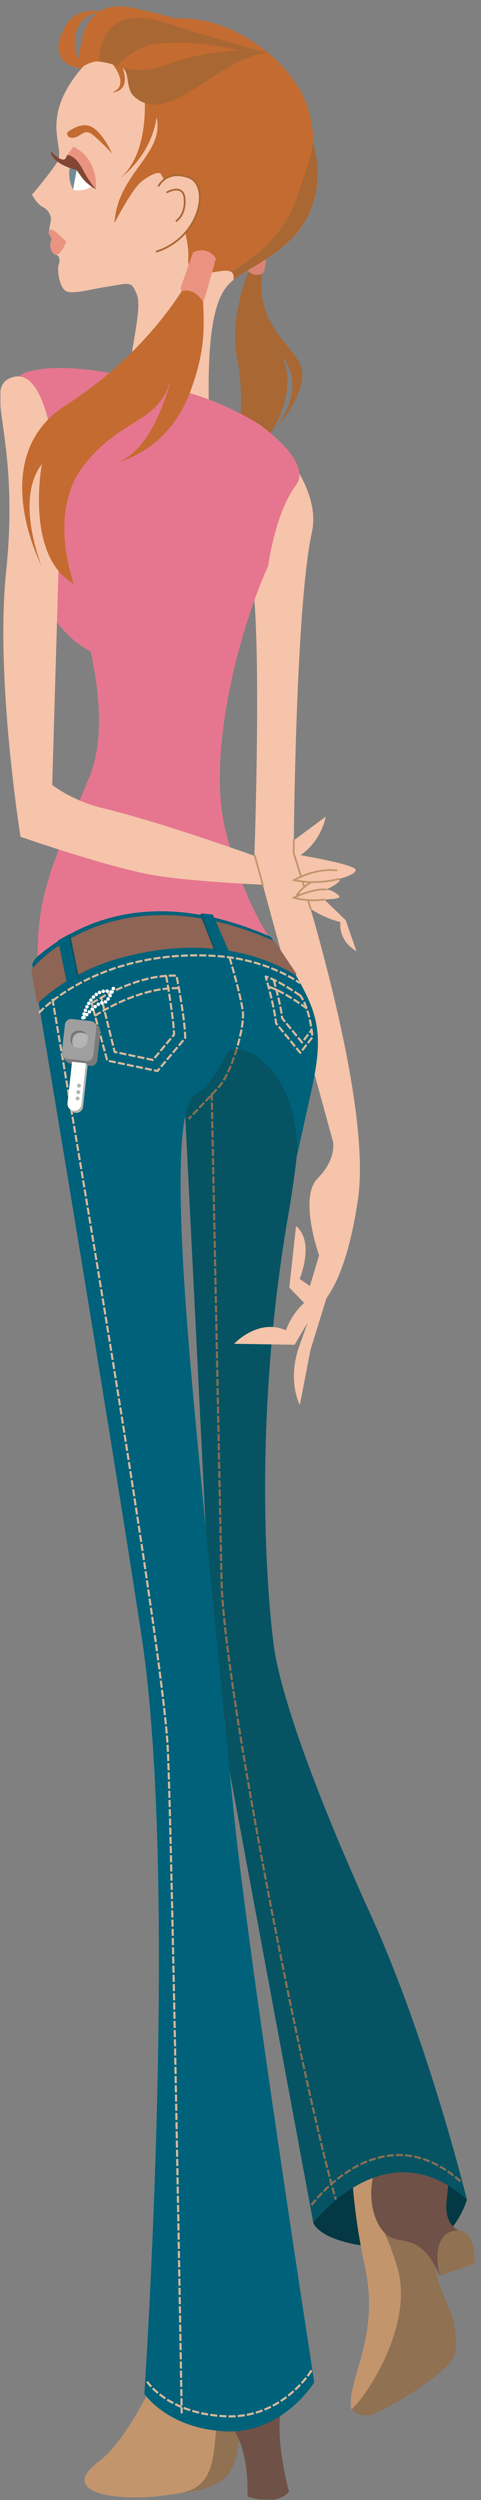
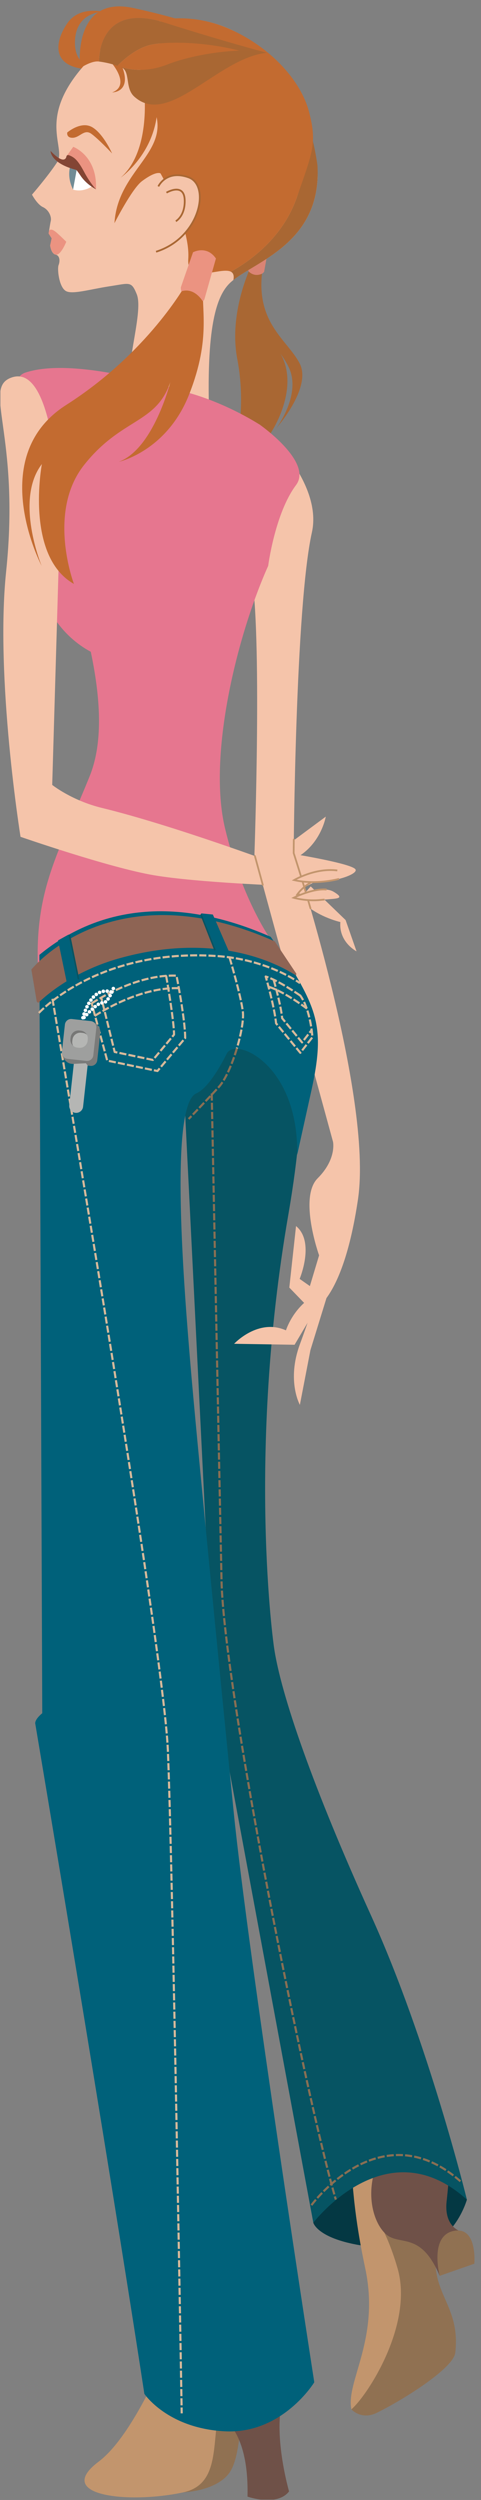
<svg xmlns="http://www.w3.org/2000/svg" version="1.1" viewBox="0 0 68 353">
  <rect x="0" y="0" width="68" height="353" fill="#808080" stroke="none" />
  <defs>
    <clipPath id="c">
      <path d="m0.06 0.903h67.019v352.04h-67.019z" />
    </clipPath>
    <clipPath id="b">
      <path d="m0.06 0.903h67.019v352.04h-67.019z" />
    </clipPath>
    <clipPath id="a">
      <path d="m0.06 0.903h67.019v352.04h-67.019z" />
    </clipPath>
  </defs>
  <path d="m11.711 9.717s0.01-0.681-0.276-1.065c-0.437-0.585-0.89-1.28-0.834-2.873 0.144-4.117 3.909-4.116 3.909-4.116s-3.308-0.868-5.022 1.661c-1.714 2.53-2.182 5.822 2.223 6.393" fill="#C36B30" />
  <path d="m38.878 48.936s1.623 1.923 2.155 3.438c1.329 3.788-1.995 8.117-1.995 8.117s5.108-5.749 3.322-9.181c-1.786-3.436-6.581-5.851-5.145-13.934l-1.426-0.428s-3.578 6.825-2.238 13.78c1.34 6.956 0.262 16.443-4.645 19.151 0 0 8.601-4.599 11.117-12.451 1.869-5.828-1.145-8.492-1.145-8.492" fill="#A96733" />
  <path d="m37.016 38.658c-0.404 0.183-1.135 0.353-1.852-0.314-0.031-0.029-0.078-0.261-0.078-0.261l0.455-4.18s1.152 1.502 2.501 0.559l-0.701 3.906s-0.126 0.2-0.325 0.29" fill="#DA8474" />
  <path d="m44.294 313.85s0.877 3.599 13.498 3.71c6.256 0.054 8.215-6.968 8.215-6.968s-4.375-9.493-10.301-7.957c-5.925 1.535-11.412 11.215-11.412 11.215" fill="#043843" />
  <path d="m54.572 293.53s7.378 6.953 8.09 10.839c0.711 3.889-3.906 7.488-3.438 13.313 0.467 5.824-0.846 17.676-6.284 21.867-2.395 1.848-3.264 0.652-3.264 0.652-0.815-3.915 4.081-9.954 1.96-19.907-1.93-9.048-1.859-13.793-2.31-19.625-0.452-5.831-3.099-11.184-3.099-11.184" fill="#C2956D" />
  <path d="m54.246 315.07s1.008 1.926 1.959 5.223c2.284 7.914-4.243 17.948-6.529 19.907 0 0 1.387 1.568 3.591 0.49 3.671-1.795 10.852-6.282 11.097-8.485 0.806-7.254-4.162-8.404-2.448-15.992 0.959-4.249-7.996-3.918-7.67-1.143" fill="#907152" />
  <g clip-path="url(#c)">
    <path d="m61.522 302.11s-5.008-2.352-7.439 1.859c-2.793 4.839-1.469 9.791 0.489 11.504 1.959 1.714 4.897-0.49 7.589 5.875l3.005-6.261s-2.429-0.606-2.026-4.265c0.709-6.437 0.341-6.998-1.618-8.712" fill="#6F5148" />
    <path d="m62.161 321.35s-1.484-5.601 1.943-6.336 2.953 4.622 2.953 4.622l-4.896 1.714" fill="#907152" />
    <path d="m25.891 351.92s4.448-0.136 6.406-2.583c1.959-2.448 1.224-8.323 2.937-9.547 1.714-1.224 4.652-7.098 4.652-7.098s-9.389-15.884-13.995 19.228" fill="#907152" />
    <path d="m26.976 323.7s-6.514 19-13.029 23.885c-6.512 4.885 4.343 5.972 11.944 4.342 7.6-1.629 1.627-13.027 8.685-16.827 7.057-3.8 10.314-5.971 4.342-16.828" fill="#C2956D" />
    <path d="m42.17 327.72s-6.445-0.408-8.894 3.754c-2.447 4.16-2.447 9.546-2.447 9.546s4.405 1.469 4.161 11.505c0 0 4.161 1.467 5.875-0.735 0 0-2.203-7.588-0.979-12.728 1.223-5.142 3.263-5.956 2.284-11.342" fill="#6F5148" />
  </g>
  <path d="m43.925 125.16 4.934 4.753 1.546 4.417s-2.527-1.284-2.287-4.136c0 0-3.581-0.786-5.756-3.247" fill="#F5C4AA" />
  <path d="m47.687 122.91c-3.123-0.407-6.108 1.357-6.108 1.357 4.071 0.949 9.094-0.679 8.686-1.493-0.407-0.814-8.502-2.145-8.502-2.145l-0.997 5.81" fill="#F5C4AA" />
  <path d="m14.98 92.916s-5.701-1.356-8.684-8.141c-3.108-7.066 3.526-19.135 3.526-19.135" fill="#E6768F" />
  <path d="m18.528 56.633c-1.382-3.562 1.884-12.434 0.803-15.091-0.768-1.894-0.996-1.546-3.843-1.119-2.848 0.434-5.323 1.212-6.209 0.65-0.961-0.613-1.204-3.128-0.995-3.653 0.208-0.524 0.202-1.331-0.433-1.467-0.635-0.137-0.764-1.306-0.764-1.306l0.65-0.811-0.862-0.848s0.183-1.238 0.308-1.813c0.124-0.573-0.287-1.55-1.108-1.928-0.823-0.378-1.554-1.763-1.554-1.763s2.199-2.529 3.537-4.548c1.339-2.018-2.491-5.718 2.921-12.614 4.658-5.931 13.003-10.036 21.603-6.172 6.697 3.007 5.528 8.662 6.826 15.321 0.369 1.89 5.536 2.987 5.503 5.198-0.151 10.004-9.278 12.436-12.313 15.203-1.996 1.82-3.522 6.234-2.994 19.805l-11.076-3.044" fill="#F5C4AA" />
  <path d="m41.851 173.12-0.95 8.687 3.192 3.298s4.342-1.086 6.513-15.742c2.173-14.657-9.088-48.899-9.088-48.899s0.217-34.679 2.575-45.284c1.629-7.328-7.4-15.24-7.4-15.24s-1.386 19.965-1.22 20.763c1.629 7.871 0.497 39.925 0.497 39.925l11.109 40.592s0.544 2.441-2.172 5.156 0.203 10.88 0.203 10.88l-1.302 4.339-1.446-1.014s2.199-5.229-0.511-7.461" fill="#F5C4AA" />
  <path d="m31.809 116.94c-2.449-10.263 1.663-27.119 6.106-37.049 0 0 0.956-7.427 3.936-11.4 2.443-3.257-5.158-8.549-5.158-8.549-5.699-3.529-10.585-4.616-10.585-4.616s-15.199-5.156-22.527-2.712c-7.329 2.442 16.094 39.712 9.092 56.997-4.364 10.774-7.792 15.915-7.302 27.174 0 0 9.853-8.077 33.046-3.917 0 0-4.159-5.667-6.608-15.928" fill="#E6768F" />
  <path d="m25.826 150.26 4.354 87.598 14.114 75.997s10.312-13.572 21.713-3.258c0 0-5.429-22.255-13.571-40.168-8.142-17.915-12.754-31.214-13.705-37.863 0 0-3.883-26.912 2.035-61.07 5.97-34.469-4.434-38.269-4.434-38.269" fill="#065463" />
  <path d="m44.03 311.37s9.854-13.512 21.253-3.196" fill-opacity="0" stroke="#8A6F53" stroke-dasharray="1,0.3" stroke-linejoin="round" stroke-width=".3" />
-   <path d="m5.568 134.83c6.426-5.324 17.117-9.404 32.7-2.55l2.089 2.981c4.48 7.329 5.627 9.904 3.665 18.729-0.656 2.95-2.012 9.096-2.012 9.096 0.238-12.771-8.734-16.752-9.957-14.304-0.49 0.979-2.43 4.784-4.316 5.615-3.889 1.715-1.628 28.5-0.814 38.27 0.814 9.771 4.071 42.748 6.106 63.105 2.036 20.356 11.401 80.61 11.401 80.61s-4.479 7.328-12.621 6.922c-8.143-0.407-11.4-5.293-11.4-5.293s4.885-72.469-0.407-107.07c-5.292-34.606-15.426-94.639-15.426-94.639s-0.142-0.527 0.992-1.468" fill="#00617A" />
-   <path d="m44.047 334.69s-4.096 6.893-12.238 6.487c-8.143-0.408-11.016-4.896-11.016-4.896" fill-opacity="0" stroke="#D9BA9B" stroke-dasharray="1,0.3" stroke-linejoin="round" stroke-width=".3" />
+   <path d="m5.568 134.83c6.426-5.324 17.117-9.404 32.7-2.55l2.089 2.981c4.48 7.329 5.627 9.904 3.665 18.729-0.656 2.95-2.012 9.096-2.012 9.096 0.238-12.771-8.734-16.752-9.957-14.304-0.49 0.979-2.43 4.784-4.316 5.615-3.889 1.715-1.628 28.5-0.814 38.27 0.814 9.771 4.071 42.748 6.106 63.105 2.036 20.356 11.401 80.61 11.401 80.61s-4.479 7.328-12.621 6.922c-8.143-0.407-11.4-5.293-11.4-5.293c-5.292-34.606-15.426-94.639-15.426-94.639s-0.142-0.527 0.992-1.468" fill="#00617A" />
  <path d="m41.896 137.49-3.05-4.565c-23.069-10.261-34.412 3.977-34.412 3.977l0.757 4.496s0.183 0.247 0.25 0.18c1.459-1.411 5.359-4.569 11.435-6.267 15.177-4.243 24.034 1.909 24.972 2.412l0.048-0.233" fill="#8E6454" />
  <path d="m39.271 120.33 6.785-5.022s-0.951 5.7-6.921 6.786" fill="#F5C4AA" />
  <path d="m10.935 23.613s-0.706 0.349-0.605 3.162c0 0 0.682 0.238 1.522 0.033 0.841-0.205 1.092-0.479 1.092-0.479l-2.009-2.716" fill="#FFFFFE" />
  <path d="m10.328 22.523s-1.231 1.764 2e-3 4.252l0.603-3.294-0.605-0.958" fill="#718C95" />
  <path d="m8.044 32.882c0.728 0.644 1.324 1.257 1.324 1.257s-0.793 2.011-1.517 1.814c-0.626-0.173-0.764-1.306-0.764-1.306l0.209-0.995-0.421-0.664s-0.072-1.2 1.169-0.106" fill="#EB9381" />
  <path d="m15.849 21.668s-1.226-2.785-2.815-3.709c-1.586-0.922-3.528 0.749-3.528 0.749s-0.163 0.791 0.81 0.745c0.978-0.047 1.59-1.257 2.566-0.581 0.977 0.683 2.967 2.796 2.967 2.796" fill="#C36B30" />
  <path d="m44.886 23.415c-0.294-2.219-0.768-4.005-1.039-4.914-0.049 2.139-0.457 5.296-1.9 9.412-1.991 5.688-6.62 8.962-9.313 10.449 0.333 0.172 0.488 0.523 0.359 1.179 3.359-2.643 11.771-5.27 11.918-14.872 7e-3 -0.431-0.015-0.836-0.025-1.254" fill="#A96733" />
  <path d="m41.947 27.913c2.283-6.518 2.878-7.725 1.748-12.101-1.128-4.374-5.364-9.081-11.113-11.662-3.359-1.509-6.764-1.854-9.915-1.349 1.717 4.977-4.841 7.003-3.113 9.067 7.502 8.978-2.84 10.739-3.374 19.647 0 0 2.474-4.872 3.882-5.929 2.069-1.551 2.632-1.099 2.632-1.099s4.234 7.405 3.923 12.058c-0.252 3.783 4.573 1.078 6.017 1.817 2.693-1.487 7.322-4.761 9.313-10.449" fill="#C36B30" />
  <path d="m22.388 26.325s1.092-2.403 4.251-1.295c3.159 1.107 1.681 8.542-4.577 10.516" fill="#F5C4AA" />
  <path d="m22.388 26.325s1.092-2.403 4.251-1.295c3.159 1.107 1.681 8.542-4.577 10.516m1.473-8.344s2.532-1.508 2.579 1.113c0.04 2.23-1.258 2.922-1.258 2.922" fill-opacity="0" stroke="#A96733" stroke-width=".25" />
  <path d="m11.027 22.445c-0.553-0.838-1.634-0.379-1.634-0.379s-0.135 1.445-2.245-0.75c0 0-0.06 1.778 3.829 2.727 0 0 0.607-0.758 0.05-1.598" fill="#834534" />
  <path d="m13.568 26.716s-1.389-0.725-2.383-2.45c-0.992-1.728-1.792-2.199-1.792-2.199l0.962-1.333s3.423 1.243 3.213 5.982" fill="#EB9381" />
  <path d="m13.595 26.743s-1.349-0.655-2.197-1.921c-0.845-1.265-2.001-2.546-2.001-2.546s-0.115-0.579 0.497-0.305c0.611 0.273 1.093 0.6 1.989 2.282 0.896 1.68 1.712 2.49 1.712 2.49" fill="#834534" />
  <g clip-path="url(#b)">
    <path d="m20.342 12.461s1.168 8.717-3.279 12.62c0 0 5.264-3.651 5.208-10.468" fill="#C36B30" />
    <path d="m1.682 53.289c-4.286 1.429 1.22 7.871-0.815 27.414-1.568 15.045 2.035 37.456 2.035 37.456s12.614 4.377 18.864 5.428c6.252 1.052 18.728 1.493 18.728 1.493l-1.086-2.986s-14.929-5.564-24.97-8.006c-4.306-1.047-7.057-3.258-7.057-3.258l1.086-36.912s-0.272-22.801-6.785-20.629" fill="#F5C4AA" />
    <path d="m26.269 40.161s-5.36 9.661-16.915 17.022c-11.556 7.359-3.462 22.732-3.462 22.732s-3.879-9.314 0.029-14.39c0 0-2.443 12.983 4.531 16.927 0 0-3.859-10.126 1.439-16.8 5.297-6.677 10.164-5.762 12.188-11.691 0 0-2.368 9.451-7.293 11.25 0 0 6.818-1.488 9.973-9.567 3.156-8.078 1.604-11.91 1.968-16.246l-2.458 0.763" fill="#C36B30" />
  </g>
  <path d="m47.279 179.64-3.392 10.993-1.493 7.734s-1.9-3.392 0-8.549 2.579-7.736 2.579-7.736" fill="#F5C4AA" />
  <path d="m45.177 183.91-3.531 5.972-8.548-0.137s3.391-3.664 7.328-1.898c0 0 0.95-3.122 3.935-4.887l0.816 0.95" fill="#F5C4AA" />
  <path d="m9.676 131.97 1.304 6.283-1.467 0.816-1.305-6.284 1.468-0.815" fill="#00617A" />
  <path d="m28.463 128.97 2.04 5.121 1.958 0.489-2.367-5.446-1.631-0.164" fill="#00617A" />
  <path d="m12.959 141.68s6.12-4.161 11.994-3.916c0 0 1.225 6.12 1.225 8.812l-3.917 4.651-7.099-1.469-2.203-8.078zm10.526-3.916s1.117 6.262 1.117 8.33l-2.984 3.572-5.404-1.128-1.908-7.715m-0.918 2.632s6.12-4.162 11.994-3.917m17.074 1.04s-3.183-2.203-4.896-2.692c0 0 1.224 4.162 1.468 6.609l3.428 4.161 1.713-2.203s-0.245-3.835-1.713-5.875zm-3.769-2.22s1.004 3.411 1.205 5.418l2.809 3.413 1.404-1.807m-0.711-2.968s-3.019-2.283-5.325-3.058" fill-opacity="0" stroke="#D9BA9B" stroke-dasharray="1,0.3" stroke-linejoin="round" stroke-width=".3" />
  <path d="m30.526 36.503-1.633 5.771s-0.172 0.345-0.264 0.206c-0.361-0.541-1.399-1.812-2.942-1.362-0.134 0.04-0.122-0.549-0.122-0.549l1.724-4.949s1.922-1.046 3.237 0.883" fill="#EB9381" />
  <path d="m5.493 143.03s8.339-9.172 25.172-8.037c7.262 0.49 11.75 3.833 11.75 3.833" fill-opacity="0" stroke="#D9BA9B" stroke-dasharray="1,0.3" stroke-linejoin="round" stroke-width=".3" />
  <path d="m28.324 129.18 0.139-0.206 2.04 5.121-0.185 0.163-1.994-5.078" fill="#065463" />
  <path d="m9.676 131.97 0.262 0.08 1.278 6.264-0.236-0.061-1.304-6.283" fill="#065463" />
  <path d="m33.488 148.04c-0.657 2.198-1.607 4.417-2.578 5.475-1.877 2.041-4.243 4.489-4.243 4.489" fill-opacity="0" stroke="#8A6F53" stroke-dasharray="1,0.3" stroke-linejoin="round" stroke-width=".3" />
  <path d="m32.461 135.23s1.631 5.466 1.876 7.669c0.118 1.062-0.238 3.088-0.849 5.132" fill-opacity="0" stroke="#D9BA9B" stroke-dasharray="1,0.3" stroke-linejoin="round" stroke-width=".3" />
  <path d="m29.931 154.41s1.061 53.445 1.387 68.785c0.327 15.339 11.913 73.027 16.156 87.387" fill-opacity="0" stroke="#8A6F53" stroke-dasharray="1,0.3" stroke-linejoin="round" stroke-width=".3" />
  <path d="m7.411 141.03s15.666 90.735 16.319 106.07c0.653 15.34 1.957 93.67 1.957 93.67" fill-opacity="0" stroke="#D9BA9B" stroke-dasharray="1,0.3" stroke-linejoin="round" stroke-width=".3" />
  <path d="m13.752 149.72c-0.056 0.489-0.492 0.838-0.98 0.784l-2.678-0.295c-0.918-0.1-1.397-1.187-1.344-1.676l0.985-3.164c0.054-0.486 0.492-0.838 0.979-0.784l2.119-0.403c0.483 0.053 1.447 0.735 1.343 1.675l-0.424 3.863" fill="#7A7B7A" />
  <path d="m13.191 149.02c-0.053 0.487-0.493 0.837-0.978 0.784l-2.679-0.295c-0.486-0.053-0.836-0.491-0.784-0.978l0.426-3.862c0.053-0.487 0.491-0.837 0.976-0.784l2.681 0.295c0.483 0.053 0.837 0.491 0.783 0.976l-0.425 3.864" fill="#9E9F9E" />
  <path d="m12.144 150.13-1.71 0.09-0.642 5.826c-0.059 0.541 0.329 1.026 0.87 1.087 0.54 0.059 1.027-0.332 1.085-0.871l0.642-5.826-0.245-0.306" fill="#B5B6B4" />
-   <path d="m10.189 149.92-0.642 5.826c-0.06 0.542 0.33 1.03 0.869 1.089 0.54 0.058 1.028-0.332 1.088-0.872l0.64-5.826-1.955-0.217" fill="#FFFFFE" />
  <path d="m10.247 146.81c0.067-0.605 0.614-1.045 1.222-0.978l0.224 0.025c0.229 0.024 0.433 0.118 0.597 0.257-0.167-0.313-0.481-0.541-0.86-0.582l-0.223-0.024c-0.607-0.069-1.154 0.37-1.221 0.975l-0.025 0.226c-0.041 0.379 0.113 0.734 0.383 0.963-0.099-0.188-0.148-0.407-0.122-0.636l0.025-0.226" fill="#777776" />
  <path d="m11.164 147.95c0.606 0.067 1.154-0.372 1.222-0.98l0.024-0.224c0.025-0.228-0.021-0.449-0.12-0.637-0.164-0.139-0.368-0.233-0.597-0.257l-0.224-0.025c-0.608-0.067-1.155 0.373-1.222 0.978l-0.025 0.226c-0.026 0.229 0.023 0.448 0.122 0.636 0.162 0.139 0.365 0.233 0.596 0.26l0.224 0.023" fill="#B5B6B4" />
  <path d="m11.447 153.33c-0.018 0.153-0.154 0.264-0.309 0.246-0.152-0.015-0.261-0.155-0.245-0.308 0.017-0.153 0.154-0.263 0.305-0.245 0.154 0.015 0.265 0.154 0.249 0.307" fill="#B5B6B4" />
  <path d="m11.347 154.24c-0.018 0.153-0.155 0.263-0.308 0.247-0.153-0.018-0.263-0.156-0.246-0.308 0.017-0.153 0.154-0.262 0.307-0.245 0.153 0.015 0.262 0.153 0.247 0.306" fill="#B5B6B4" />
  <path d="m11.246 155.14c-0.016 0.154-0.154 0.262-0.306 0.247-0.154-0.018-0.264-0.155-0.247-0.309 0.017-0.15 0.154-0.262 0.308-0.245 0.152 0.017 0.262 0.155 0.245 0.307" fill="#B5B6B4" />
  <path d="m15.692 140.05c-2.969-0.892-4.022 3.867-4.022 3.867s2.062-2.429 2.829-2.312c0.765 0.114 1.561-2.126 1.561-2.126" fill-opacity="0" stroke="#FFFFFE" stroke-dasharray="0,0.55" stroke-linecap="round" stroke-linejoin="round" stroke-width=".5" />
  <path d="m43.895 128.26c-1.364-4.715-2.377-7.8-2.377-7.8s3e-3 -0.693 0.017-1.916m-5.498 2.331 1.113 4.064" fill-opacity="0" stroke="#C2956D" stroke-linecap="round" stroke-linejoin="round" stroke-width=".25" />
-   <path d="m45.819 124c-2.443 0.271-3.801 2.307-3.801 2.307 4.342 0 5.971-1.901 5.971-1.901s0.273-0.949-2.17-0.406" fill="#F5C4AA" />
  <path d="m41.516 126.77s3.855-1.935 5.664-0.844c1.807 1.089 0.228 0.921-1.814 1.147-2.041 0.227-3.85-0.303-3.85-0.303" fill="#F5C4AA" />
  <path d="m45.88 127.02c-0.167 0.014-0.339 0.031-0.514 0.049-2.041 0.227-3.85-0.303-3.85-0.303s2.711-1.361 4.653-1.158m-2.26-0.984c-1.229 0.691-1.891 1.683-1.891 1.683 0.135 0 0.268-3e-3 0.398-6e-3" fill-opacity="0" stroke="#C2956D" stroke-width=".25" />
  <path d="m47.687 122.91c-3.123-0.407-6.108 1.357-6.108 1.357 2.168 0.505 4.606 0.279 6.349-0.164" fill="#F5C4AA" />
  <path d="m47.687 122.91c-3.123-0.407-6.108 1.357-6.108 1.357 2.168 0.505 4.606 0.279 6.349-0.164" fill-opacity="0" stroke="#C2956D" stroke-width=".25" />
  <g clip-path="url(#a)">
    <path d="m15.856 8.99s2.619 3.069 0 4.062c0 0 2.889 1e-3 1.354-3.79" fill="#C36B30" />
    <path d="m23.264 3.195c6.011 1.905 11.192 3.384 13.821 4.086 0.218 0.031 0.424 0.067 0.628 0.107-0.478-0.456-8.25-3.966-18.862-6.256-8.745-1.888-7.529 8.507-7.529 8.507s1.559-1.099 2.672-0.951c4e-3 -1.099 0.375-8.312 9.27-5.493" fill="#C36B30" />
    <path d="m16.543 9.241s0.029 0.013 0.076 0.035c0.861-0.877 2.806-2.623 4.975-3.005 2.401-0.424 7.379-0.359 12.229 0.879 1.178-0.041 2.291-2e-3 3.262 0.131-2.629-0.702-7.81-2.181-13.821-4.086-8.895-2.819-9.266 4.394-9.27 5.493 0.754 0.099 1.666 0.284 2.612 0.6 3e-3 -2e-3 0.01-9e-3 0.013-0.012-0.047-0.022-0.076-0.035-0.076-0.035" fill="#A96733" />
  </g>
  <path d="m21.594 6.271c-2.169 0.382-4.114 2.128-4.975 3.005 0.056 0.024 0.143 0.058 0.26 0.102 0.053 0.02 0.103 0.034 0.156 0.054 1.012 0.342 3.497 0.908 6.617-0.323 2.653-1.045 6.697-1.84 10.171-1.959-4.85-1.238-9.828-1.303-12.229-0.879" fill="#C36B30" />
  <path d="m23.652 9.109c-3.12 1.231-5.605 0.665-6.617 0.323 1.494 0.565 0.56 2.954 1.941 4.205 4.874 4.423 11.834-5.494 18.755-6.185-0.194-0.05-0.41-0.107-0.646-0.171-3.83-0.527-9.883 0.431-13.433 1.828" fill="#A96733" />
</svg>